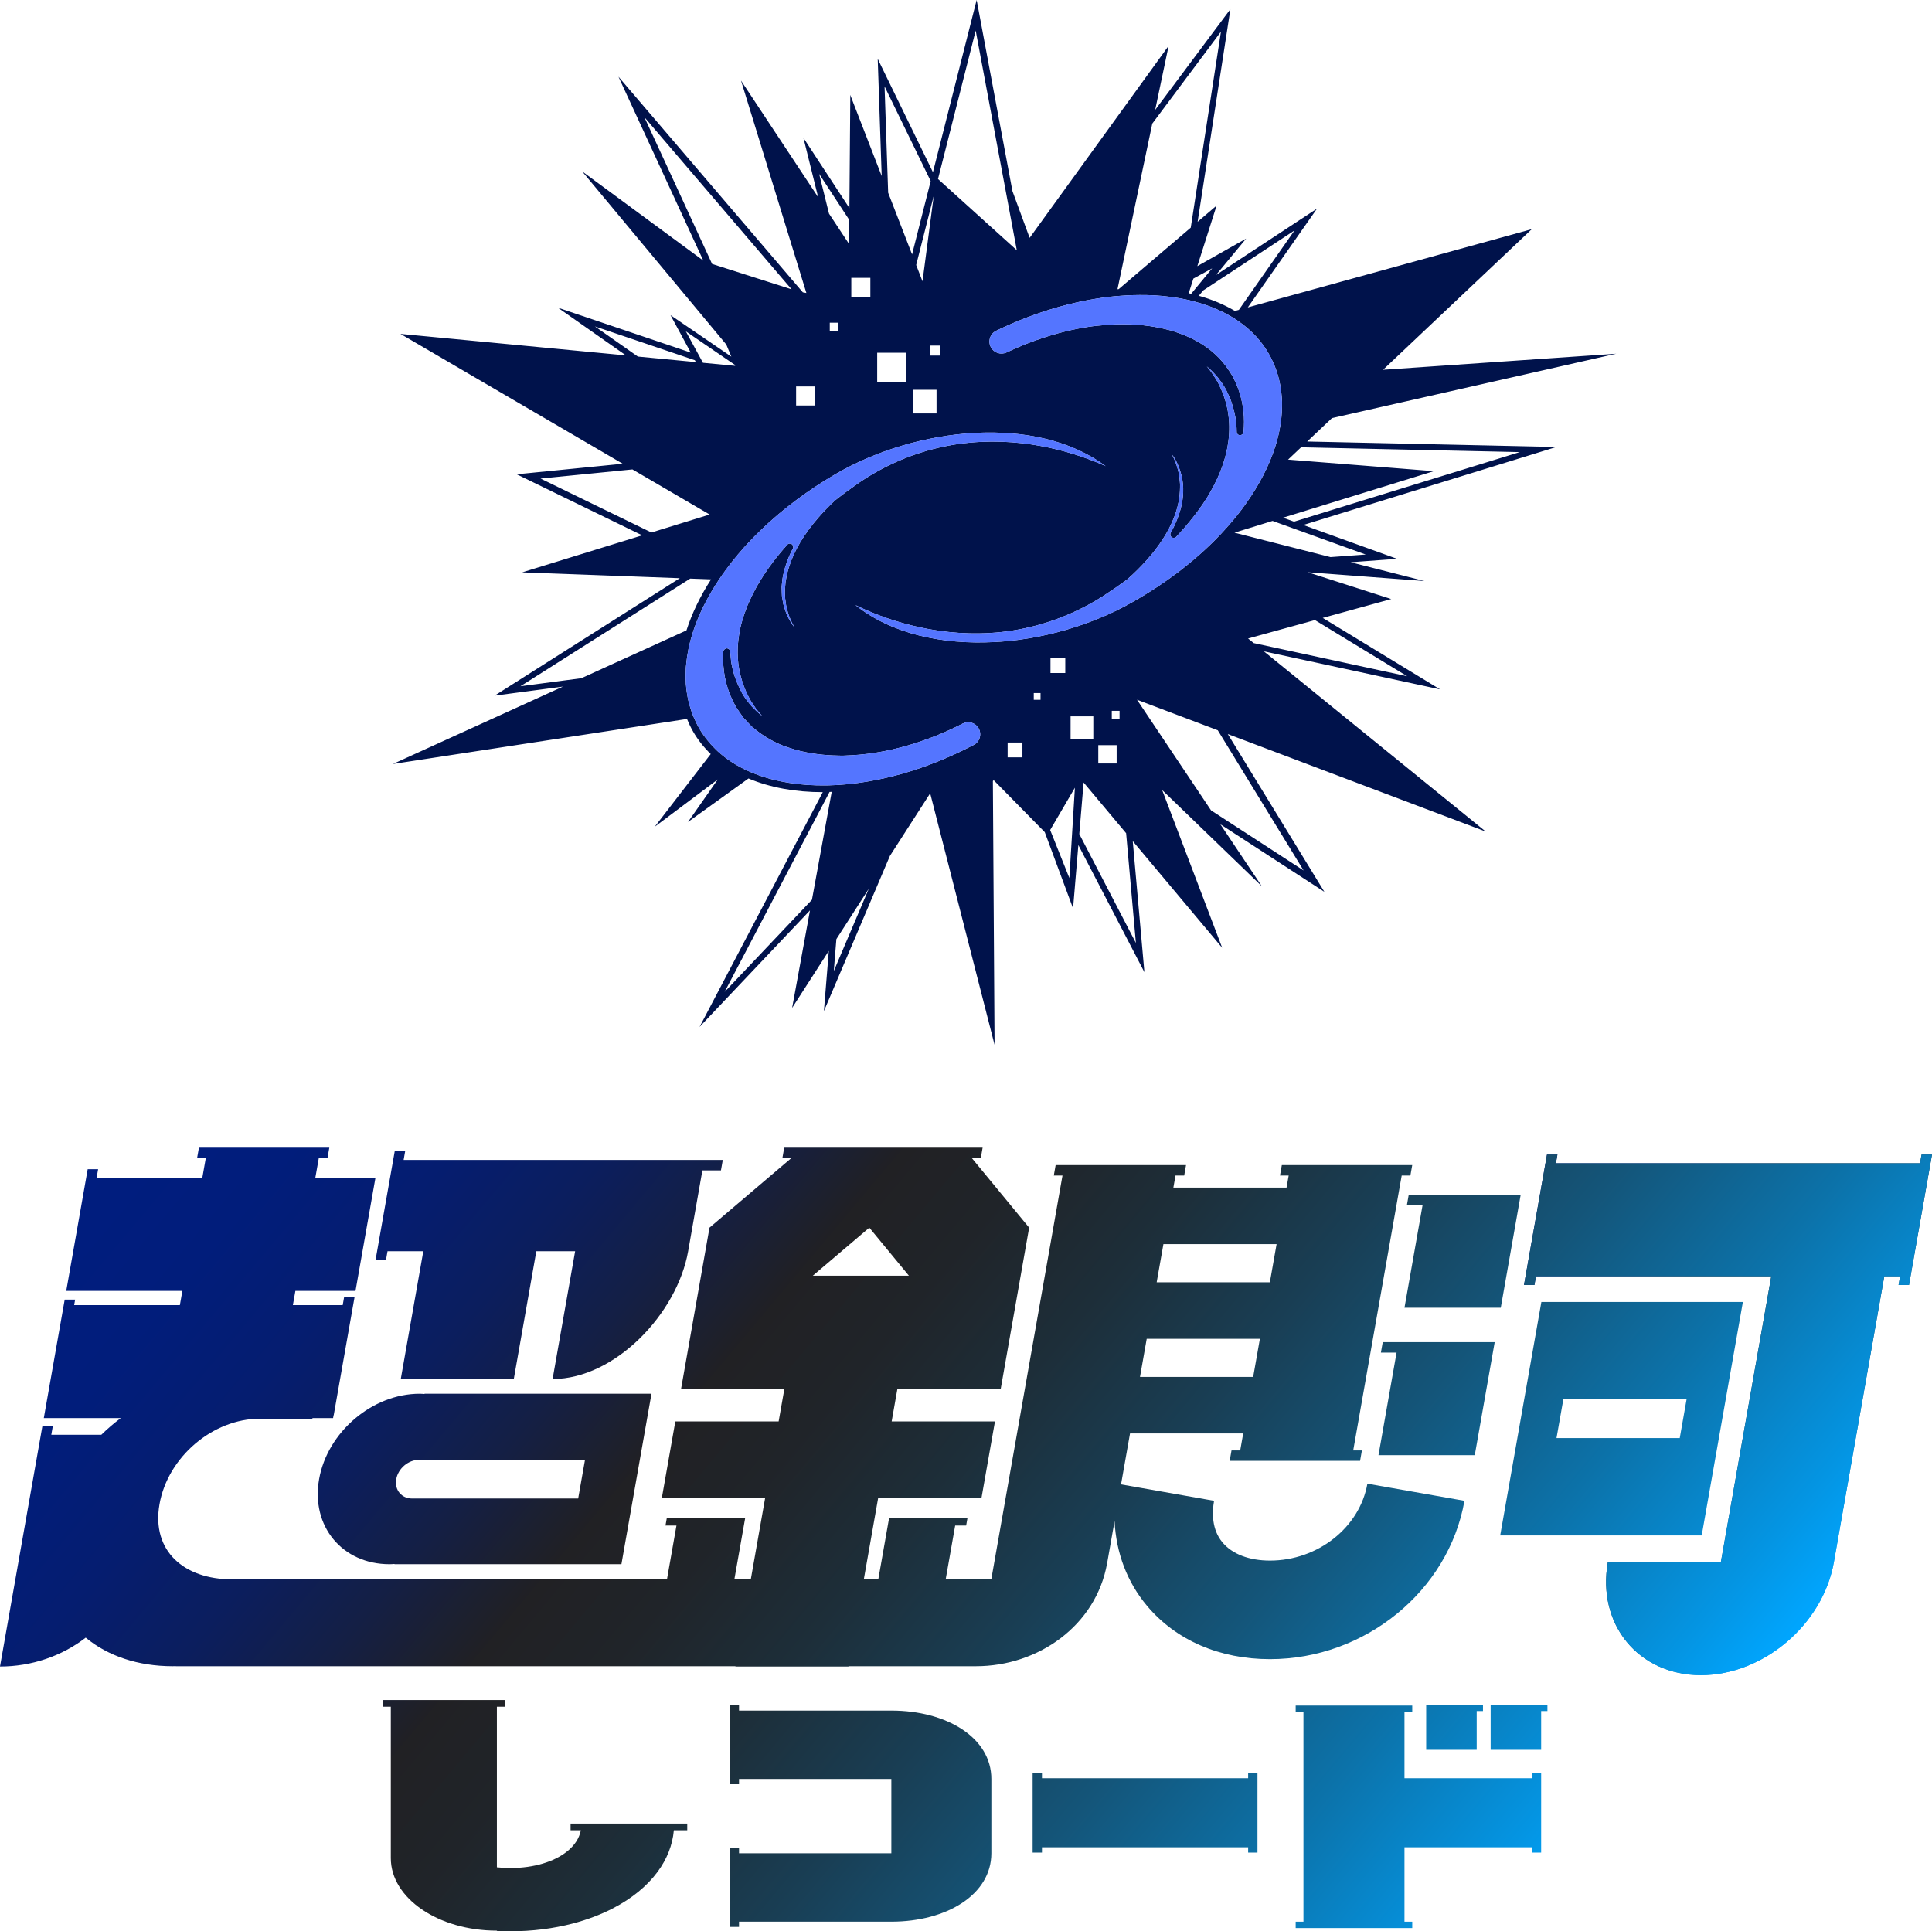
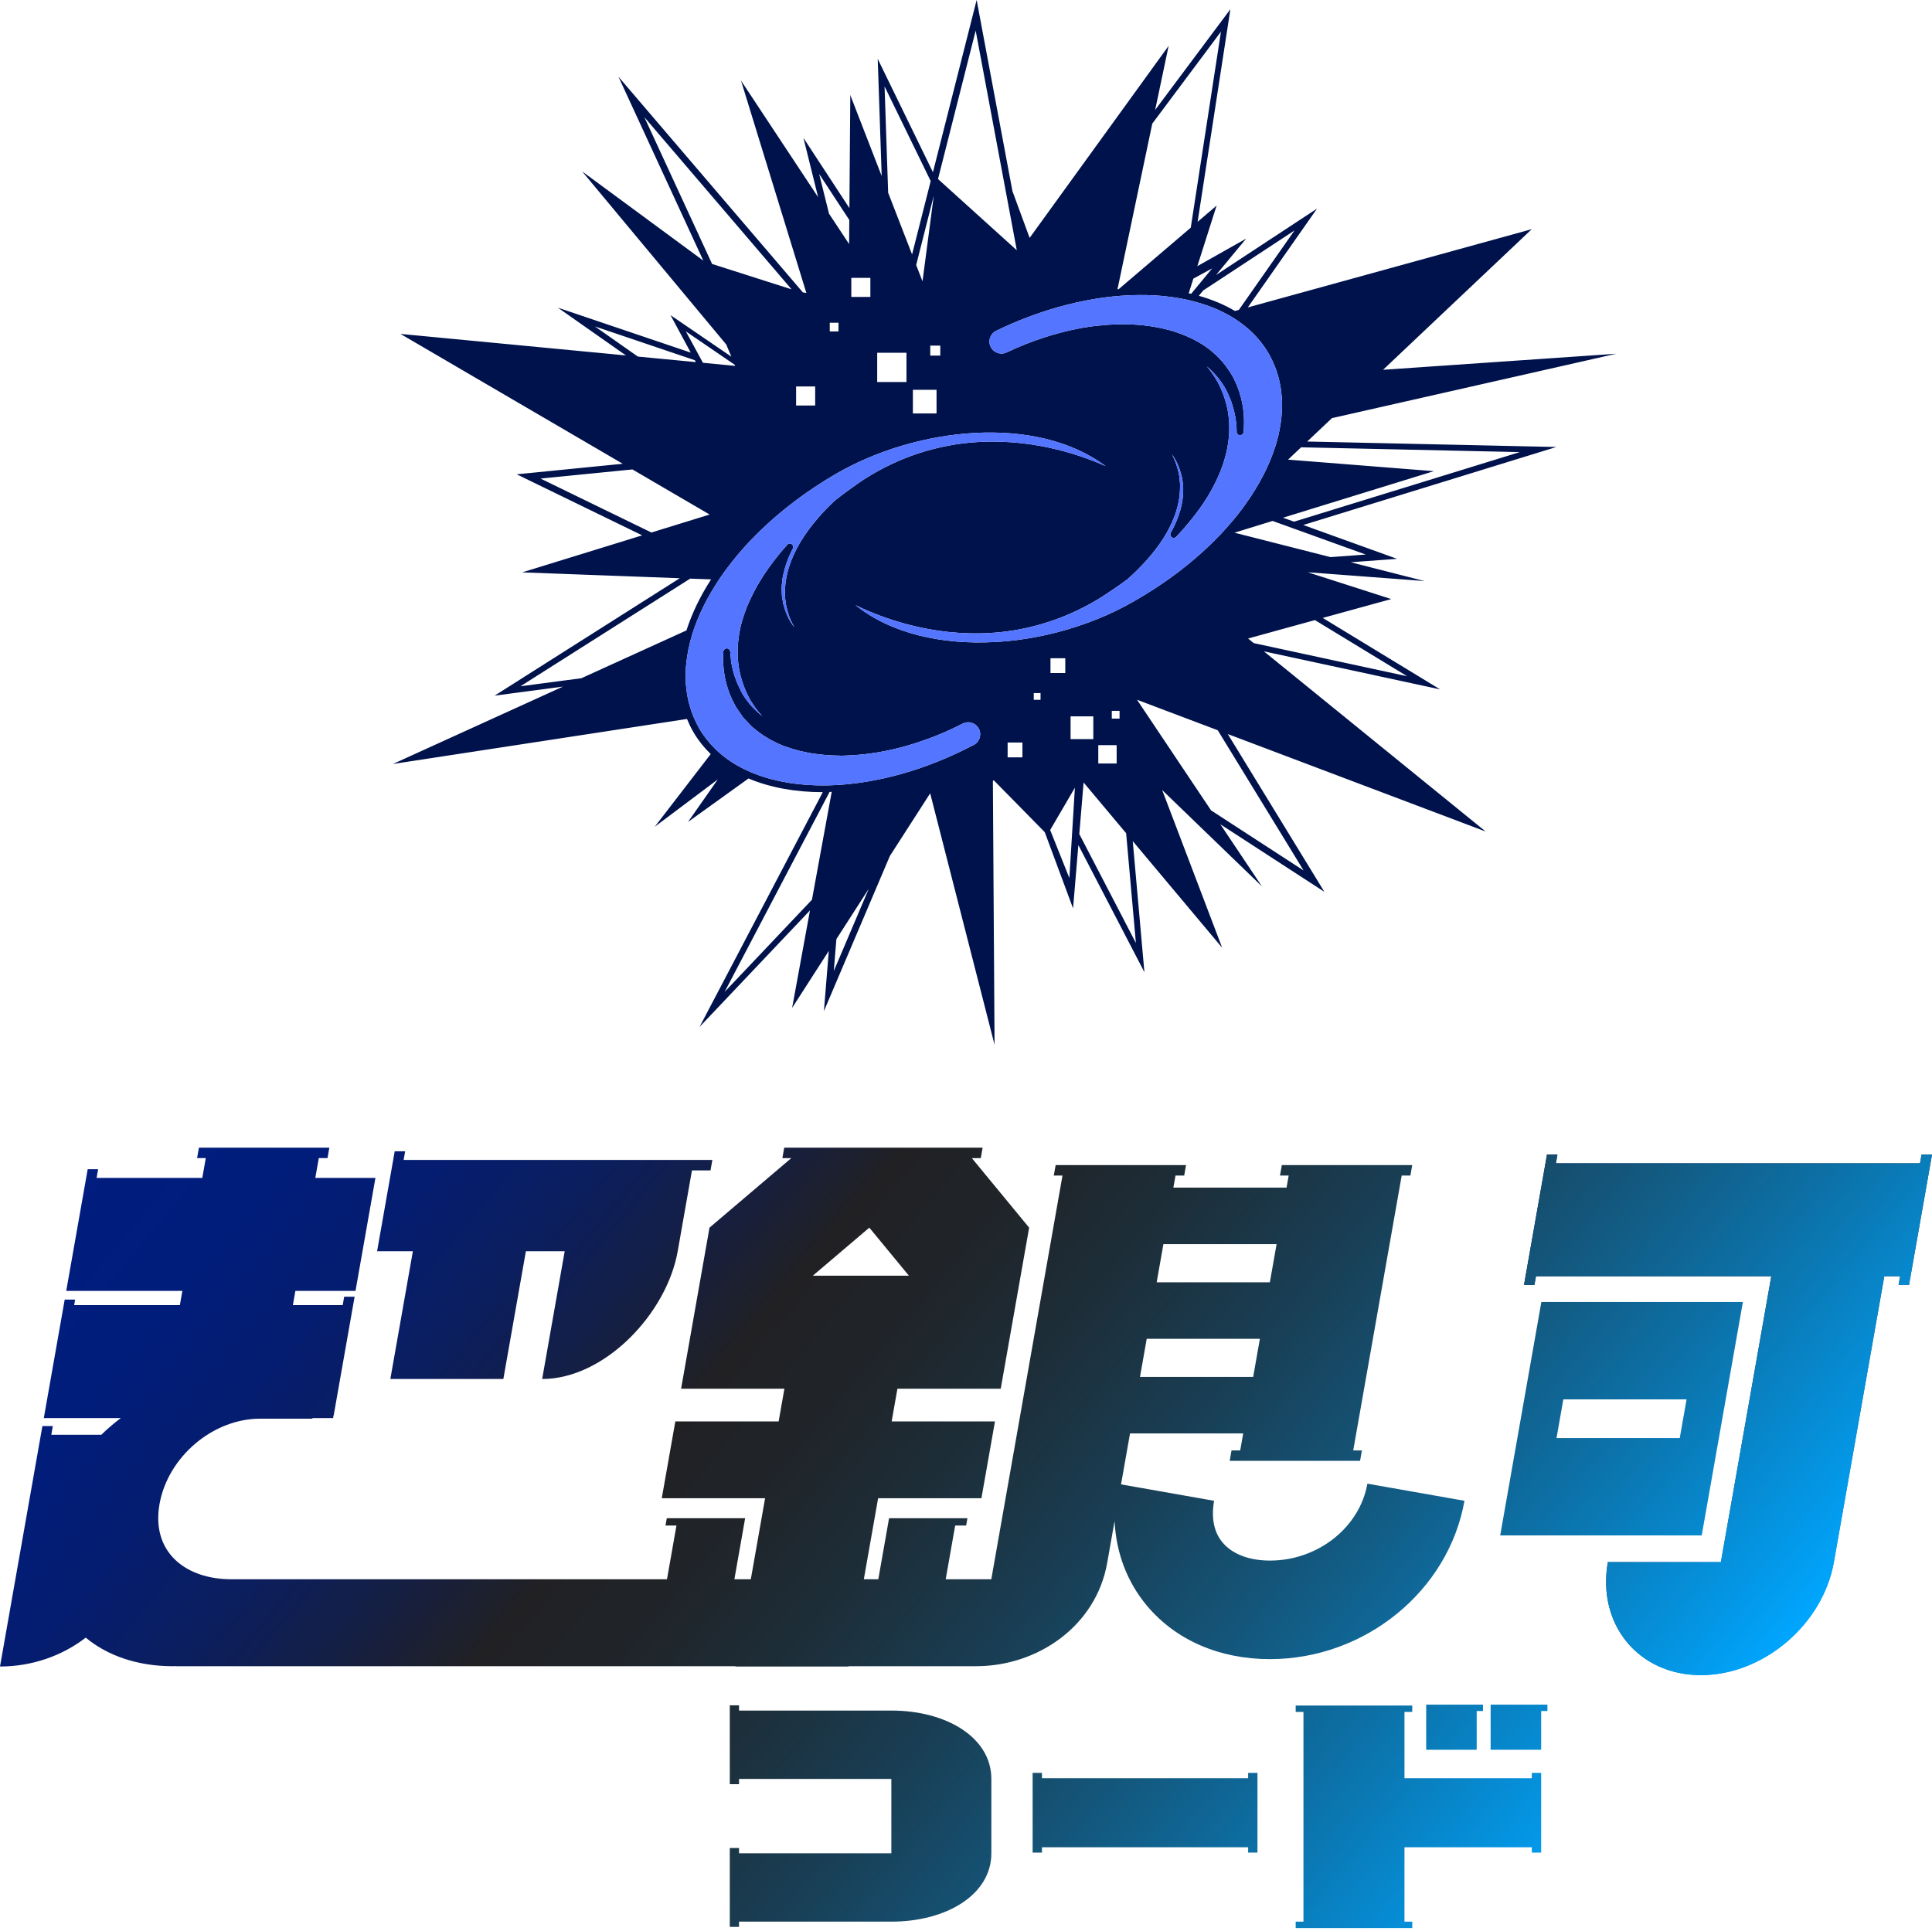
<svg xmlns="http://www.w3.org/2000/svg" xmlns:xlink="http://www.w3.org/1999/xlink" id="_レイヤー_2" data-name="レイヤー 2" viewBox="0 0 683.048 682.872">
  <defs>
    <style>
      .cls-1 {
        fill: url(#_名称未設定グラデーション_80-5);
      }

      .cls-2 {
        fill: url(#_名称未設定グラデーション_80-6);
      }

      .cls-3 {
        fill: url(#_名称未設定グラデーション_80-7);
      }

      .cls-4 {
        fill: url(#_名称未設定グラデーション_80-8);
      }

      .cls-5 {
        fill: url(#_名称未設定グラデーション_80-2);
      }

      .cls-6 {
        fill: url(#_名称未設定グラデーション_80-3);
      }

      .cls-7 {
        fill: url(#_名称未設定グラデーション_80-4);
      }

      .cls-8 {
        fill: url(#_名称未設定グラデーション_80-9);
      }

      .cls-9 {
        fill: #00124b;
      }

      .cls-10 {
        fill: #5475ff;
      }

      .cls-11 {
        fill: url(#_名称未設定グラデーション_80-10);
      }

      .cls-12 {
        fill: url(#_名称未設定グラデーション_80-11);
      }

      .cls-13 {
        fill: url(#_名称未設定グラデーション_80-12);
      }

      .cls-14 {
        fill: url(#_名称未設定グラデーション_80-14);
      }

      .cls-15 {
        fill: url(#_名称未設定グラデーション_80-13);
      }

      .cls-16 {
        fill: url(#_名称未設定グラデーション_80);
      }
    </style>
    <linearGradient id="_名称未設定グラデーション_80" data-name="名称未設定グラデーション 80" x1="538.284" y1="418.55" x2="673.445" y2="531.964" gradientUnits="userSpaceOnUse">
      <stop offset="0" stop-color="#001d7f" />
      <stop offset=".089" stop-color="#011d7b" />
      <stop offset=".166" stop-color="#051d70" />
      <stop offset=".24" stop-color="#0b1e5e" />
      <stop offset=".31" stop-color="#141f45" />
      <stop offset=".379" stop-color="#202025" />
      <stop offset=".381" stop-color="#212124" />
      <stop offset=".447" stop-color="#202429" />
      <stop offset=".531" stop-color="#1d2e39" />
      <stop offset=".626" stop-color="#193e54" />
      <stop offset=".729" stop-color="#145579" />
      <stop offset=".838" stop-color="#0c72a9" />
      <stop offset=".951" stop-color="#0495e3" />
      <stop offset="1" stop-color="#00a6ff" />
    </linearGradient>
    <linearGradient id="_名称未設定グラデーション_80-2" data-name="名称未設定グラデーション 80" x1="-1191.981" y1="310.593" x2="-756.61" y2="675.912" gradientTransform="translate(1309.268)" xlink:href="#_名称未設定グラデーション_80" />
    <linearGradient id="_名称未設定グラデーション_80-3" data-name="名称未設定グラデーション 80" x1="-1191.981" y1="310.593" x2="-756.61" y2="675.912" gradientTransform="translate(1309.268)" xlink:href="#_名称未設定グラデーション_80" />
    <linearGradient id="_名称未設定グラデーション_80-4" data-name="名称未設定グラデーション 80" x1="-1191.981" y1="310.593" x2="-756.61" y2="675.912" gradientTransform="translate(1309.268)" xlink:href="#_名称未設定グラデーション_80" />
    <linearGradient id="_名称未設定グラデーション_80-5" data-name="名称未設定グラデーション 80" x1="-1191.981" y1="310.593" x2="-756.61" y2="675.912" gradientTransform="translate(1309.268)" xlink:href="#_名称未設定グラデーション_80" />
    <linearGradient id="_名称未設定グラデーション_80-6" data-name="名称未設定グラデーション 80" x1="-1191.981" y1="310.593" x2="-756.61" y2="675.912" gradientTransform="translate(1309.268)" xlink:href="#_名称未設定グラデーション_80" />
    <linearGradient id="_名称未設定グラデーション_80-7" data-name="名称未設定グラデーション 80" x1="-1191.981" y1="310.593" x2="-756.61" y2="675.912" gradientTransform="translate(1309.268)" xlink:href="#_名称未設定グラデーション_80" />
    <linearGradient id="_名称未設定グラデーション_80-8" data-name="名称未設定グラデーション 80" x1="-1191.981" y1="310.593" x2="-756.61" y2="675.912" gradientTransform="translate(1309.268)" xlink:href="#_名称未設定グラデーション_80" />
    <linearGradient id="_名称未設定グラデーション_80-9" data-name="名称未設定グラデーション 80" x1="-1191.981" y1="310.593" x2="-756.61" y2="675.912" gradientTransform="translate(1309.268)" xlink:href="#_名称未設定グラデーション_80" />
    <linearGradient id="_名称未設定グラデーション_80-10" data-name="名称未設定グラデーション 80" x1="-1191.981" y1="310.593" x2="-756.61" y2="675.912" gradientTransform="translate(1309.268)" xlink:href="#_名称未設定グラデーション_80" />
    <linearGradient id="_名称未設定グラデーション_80-11" data-name="名称未設定グラデーション 80" x1="-1191.981" y1="310.593" x2="-756.61" y2="675.912" gradientTransform="translate(1309.268)" xlink:href="#_名称未設定グラデーション_80" />
    <linearGradient id="_名称未設定グラデーション_80-12" data-name="名称未設定グラデーション 80" x1="-1191.981" y1="310.593" x2="-756.61" y2="675.912" gradientTransform="translate(1309.268)" xlink:href="#_名称未設定グラデーション_80" />
    <linearGradient id="_名称未設定グラデーション_80-13" data-name="名称未設定グラデーション 80" x1="-1191.981" y1="310.593" x2="-756.61" y2="675.912" gradientTransform="translate(1309.268)" xlink:href="#_名称未設定グラデーション_80" />
    <linearGradient id="_名称未設定グラデーション_80-14" data-name="名称未設定グラデーション 80" x1="-1191.981" y1="310.593" x2="-756.61" y2="675.912" gradientTransform="translate(1309.268)" xlink:href="#_名称未設定グラデーション_80" />
  </defs>
  <g id="Design">
    <g>
      <g>
        <path class="cls-16" d="M679.36,408.244l-.542,3.073h-128.74l.542-3.073h-3.688l-.542,3.073-3.69,20.928-3.897,22.1h3.688l.541-3.073h83.193l-17.822,101.076h-39.954c-3.891,22.066,10.843,39.954,32.909,39.954s43.109-17.888,47-39.954l17.822-101.076h5.593l-.542,3.073h3.688l8.129-46.101h-3.688Z" />
        <g>
          <path class="cls-5" d="M601.632,542.906l14.555-82.541h-71.247l-14.554,82.541h71.245ZM552.707,494.8h43.57l-2.411,13.673h-43.57l2.411-13.673Z" />
          <path class="cls-6" d="M517.753,530.657l-34.319-6.049c-2.732,15.502-17.536,27.191-34.437,27.191-7.355,0-13.315-2.277-16.785-6.412-3.812-4.544-3.728-10.517-2.986-14.729l-32.888-5.799,3.177-18.016h40.014l-1.06,6.006h-3.074l-.65,3.688h46.101l.65-3.688h-3.074l9.51-53.929.974-5.526,2.379-13.495,3.047-17.28.476-2.697h0l.752-4.264h3.073l.65-3.688h-46.101l-.65,3.688h3.073l-.752,4.264h-40.013l.752-4.264h3.074l.65-3.688h-46.101l-.65,3.688h3.073l-24.179,137.127h0l-.993,5.628h-16.121l3.352-19.008h3.879l.456-2.582h-27.708l-3.807,21.59h-5.119l5.054-28.662h36.527l4.787-27.147h-36.526l2.041-11.577h36.527l2.995-16.99h0l1.255-7.119,5.79-32.835-20.253-24.589h3.156l.65-3.688h-70.143l-.65,3.688h3.156l-28.925,24.589-7.045,39.954-2.996,16.99h36.527l-2.042,11.577h-36.527l-4.787,27.147h36.527l-5.054,28.662h-5.808l3.807-21.59h-27.707l-.456,2.582h3.879l-3.352,19.008H81.917c-16.684,0-28.465-9.892-25.523-26.576,2.942-16.684,18.852-30.209,35.536-30.209h18.633c-.07-.072-.145-.139-.215-.211h7.411l.18-1.022h.047l7.387-41.896h-3.688l-.523,2.964h-17.615l.884-5.015h21.257l7.045-39.954h-21.257l1.235-7.001h3.073l.65-3.688h-46.101l-.65,3.688h3.074l-1.235,7.001h-37.371l.542-3.073h-3.688l-7.587,43.028h41.06l-.884,5.015H26.221l.342-1.942h-3.688l-.343,1.942h0l-7.045,39.954h27.22c-2.417,1.806-4.718,3.774-6.877,5.89h-17.693l.542-3.073h-3.688l-.542,3.073-9.103,51.626-.339,1.919h0l-5.008,28.401c11.17,0,21.91-3.702,30.308-10.209,7.764,6.442,18.432,10.102,30.756,10.102.351,0,.698-.029,1.049-.035l.011.035h197.903l-.019.107h39.954l.019-.107h45.068c22.03,0,42.421-14.358,46.36-36.362h.006l2.638-14.964c.541,11.243,4.437,21.592,11.463,29.965,10.206,12.163,25.647,18.86,43.48,18.86,33.57,0,63.131-24.071,68.756-55.99ZM287.36,451.072l19.986-16.99,13.994,16.99h-33.98ZM403.038,486.866l2.379-13.495h40.014l-2.38,13.495h-40.013ZM451.333,439.9l-2.379,13.495h-40.014l2.379-13.495h40.014Z" />
-           <path class="cls-7" d="M219.699,553.074l10.627-60.269h-80.231l-.015.088c-.574-.033-1.139-.088-1.727-.088-16.684,0-32.594,13.525-35.535,30.209-2.942,16.684,8.224,30.06,24.909,30.06.588,0,1.172-.054,1.757-.087l-.015.087h80.231ZM140.089,523.014c.666-3.776,4.266-6.836,8.041-6.836h58.691l-2.411,13.673h-58.691c-3.776,0-6.296-3.061-5.631-6.836Z" />
-           <polygon class="cls-1" points="497.401 426.126 502.942 426.126 496.547 462.392 530.588 462.392 537.633 422.438 503.593 422.438 498.051 422.438 497.401 426.126" />
-           <polygon class="cls-2" points="528.44 474.571 494.4 474.571 488.859 474.571 488.209 478.259 493.75 478.259 487.355 514.525 521.396 514.525 527.79 478.259 528.44 474.571" />
-           <path class="cls-3" d="M255.539,410.143h-112.839l.541-3.073h-3.688l-3.387,19.209-2.845,16.136-.542,3.073h3.688l.542-3.073h12.651l-7.967,45.181h39.955l7.967-45.181h13.721l-7.967,45.181c22.066,0,44.03-23.115,47.921-45.181l5.04-28.584h6.559l.65-3.688Z" />
+           <path class="cls-3" d="M255.539,410.143h-112.839l.541-3.073h-3.688l-3.387,19.209-2.845,16.136-.542,3.073l.542-3.073h12.651l-7.967,45.181h39.955l7.967-45.181h13.721l-7.967,45.181c22.066,0,44.03-23.115,47.921-45.181l5.04-28.584h6.559l.65-3.688Z" />
          <polygon class="cls-4" points="441.274 628.748 368.379 628.748 368.379 626.869 365.082 626.869 365.082 628.748 365.082 653.167 365.082 655.045 368.379 655.045 368.379 653.167 441.274 653.167 441.274 655.045 444.57 655.045 444.57 653.167 444.57 628.748 444.57 626.869 441.274 626.869 441.274 628.748" />
-           <path class="cls-8" d="M205.632,644.777h-3.904v2.367h3.634c-.298,1.43-.832,2.742-1.604,3.944-.888,1.376-2.066,2.624-3.518,3.75-2.177,1.685-4.984,3.093-8.329,4.091-3.343.997-7.213,1.58-11.472,1.58-1.651,0-3.241-.091-4.767-.256v-56.788h2.886v-2.367h-43.272v2.367h2.885v53.539c0,14.161,16.79,25.64,37.502,25.64v.103c1.577.081,3.166.125,4.767.125,7.687,0,15.138-.942,22.005-2.735,5.15-1.344,9.973-3.167,14.317-5.423,6.514-3.381,11.953-7.755,15.728-12.871,3.29-4.446,5.288-9.448,5.747-14.7h4.735v-2.367h-37.34Z" />
          <polygon class="cls-11" points="541.568 628.748 496.544 628.748 496.544 605.312 499.292 605.312 499.292 603.058 496.544 603.058 460.828 603.058 458.08 603.058 458.08 605.312 460.828 605.312 460.828 679.471 458.08 679.471 458.08 681.725 499.292 681.725 499.292 679.471 496.544 679.471 496.544 653.167 541.568 653.167 541.568 655.045 544.866 655.045 544.866 653.167 544.866 628.748 544.866 626.869 541.568 626.869 541.568 628.748" />
          <polygon class="cls-12" points="504.221 604.995 504.221 618.694 522.078 618.694 522.078 604.995 524.298 604.995 524.298 602.741 522.078 602.741 504.221 602.741 504.221 604.995" />
          <polygon class="cls-13" points="527.008 602.741 527.008 604.995 527.008 618.694 544.866 618.694 544.866 604.995 547.085 604.995 547.085 602.741 544.866 602.741 527.008 602.741" />
          <path class="cls-15" d="M315.13,604.833h0s-53.851,0-53.851,0v-1.86h-3.264v27.894h3.264v-1.86h53.851v26.286h-53.851v-1.86h-3.264v27.894h3.264v-1.86h53.851c19.522.001,35.347-9.541,35.358-24.16h0v-26.3h0c0-14.628-15.831-24.176-35.359-24.176Z" />
          <path class="cls-14" d="M679.36,408.244l-.542,3.073h-128.74l.542-3.073h-3.688l-.542,3.073-3.69,20.928-3.897,22.1h3.688l.541-3.073h83.193l-17.822,101.076h-39.954c-3.891,22.066,10.843,39.954,32.909,39.954s43.109-17.888,47-39.954l17.822-101.076h5.593l-.542,3.073h3.688l8.129-46.101h-3.688Z" />
        </g>
      </g>
      <g>
        <path class="cls-9" d="M462.155,156.12l8.75-8.275c49.154-11.13,100.528-22.764,100.493-22.764-.003,0-38.725,2.665-82.421,5.671l52.573-49.723-100.395,27.672,24.482-34.948-35.704,23.466,10.217-12.343.418-.506-17.254,9.736,6.811-21.408-6.71,5.728,11.584-75.177-26.596,35.612,4.76-22.657-49.142,67.902-6.081-16.538L345.392.543l-.103-.543-15.453,60.896-19.523-40.082,1.405,41.435-10.839-27.958-.255-.748-.321,40.038-15.866-24.238-.391-.598,5.205,20.989-27.271-41.244,23.111,75.111-1.25-.226L219.22,27.792l-.569-.667,29.995,65.024-42.835-31.544,50.962,61.225,1.791,4.283-21.511-14.681,7.155,13.248-46.967-15.887,24.063,16.886-79.724-7.612,78.585,45.916-37.054,3.682-.427.043,44.358,21.585-42.429,13.09,55.724,2.071-65.467,41.52,24.157-3.198-60.12,27.362,103.977-15.924c.632,1.543,1.349,3.057,2.195,4.523,1.692,2.93,3.787,5.547,6.199,7.882l-19.254,25.004-.544.706,22.295-16.729-10.534,15.035,21.388-15.374c7.588,3.199,16.517,4.838,26.261,4.84l-43.561,83.001,39.041-41.203-6.317,34.477,12.97-20.161-1.672,20.555-.061.748,23.33-54.873,14.241-22.139,22.76,88.902-.594-93.231.287-.314,18.057,18.378,9.817,26.44.19.51,1.873-22.387,23.35,44.943-4.122-46.341,31.616,37.711-21.214-55.766,35.247,34.035-14.679-21.935,36.333,23.598.449.292-34.148-55.791,91.163,34.461-78.417-63.714,62.32,13.461-41.5-25.268,24.218-6.674-29.52-9.474,41.256,3.104c-.015-.011-10.884-2.779-26.079-6.645l15.841-1.161.569-.042-33.174-11.965,89.491-27.584-88.097-1.932ZM381.577,294.903l1.525-18.222,15.035,17.933,3.454,38.807-20.013-38.518ZM265.762,273.165c-.377-.157-.749-.319-1.119-.484-.933-.418-1.84-.865-2.725-1.334-.481-.256-.964-.512-1.431-.782-.013-.008-.028-.014-.04-.022-.025-.015-.052-.028-.077-.042-.039-.022-.08-.042-.117-.064-.074-.043-.144-.091-.218-.135-.209-.125-.409-.262-.617-.391-.088-.055-.176-.112-.264-.167-.014-.009-.029-.018-.043-.028-.174-.111-.351-.22-.524-.333-.036-.024-.074-.046-.11-.07-.036-.024-.074-.046-.11-.07-.031-.021-.064-.04-.095-.06-.928-.62-1.824-1.27-2.682-1.956-.273-.219-.531-.452-.798-.677-.105-.089-.211-.177-.315-.267-.029-.027-.061-.052-.092-.078s-.063-.052-.092-.079c-.099-.086-.202-.167-.3-.254-.131-.118-.264-.236-.393-.356-.229-.211-.441-.435-.664-.652-.029-.029-.059-.058-.088-.087-.028-.028-.057-.056-.085-.084-2.162-2.136-4.048-4.515-5.579-7.167-.692-1.199-1.282-2.436-1.82-3.689-.142-.33-.293-.656-.424-.989-.131-.331-.25-.667-.37-1.002-.064-.177-.12-.357-.181-.535-.245-.721-.473-1.447-.672-2.183-.011-.039-.02-.079-.031-.118-.011-.039-.02-.078-.029-.118-.08-.297-.156-.595-.227-.894-.071-.3-.156-.595-.219-.897-.008-.04-.013-.08-.021-.12-.008-.039-.014-.08-.021-.119-.112-.546-.202-1.098-.289-1.65-.166-1.053-.298-2.116-.377-3.192-.004-.047-.011-.092-.015-.139-.003-.046-.01-.092-.013-.138-.025-.364-.024-.734-.039-1.101-.014-.366-.028-.733-.033-1.102,0-.048-.003-.097-.004-.145,0-.049-.004-.096-.004-.145-.004-.735.021-1.477.054-2.22.017-.354.015-.704.039-1.059.025-.353.075-.712.107-1.067.324-3.484,1.034-7.04,2.142-10.636.139-.449.301-.901.452-1.351.151-.453.298-.905.462-1.358,1.986-5.518,4.86-11.093,8.531-16.588.227-.339.456-.678.689-1.017.192-.279.372-.561.569-.84.024-.034.046-.068.07-.102.018-.026.035-.052.053-.078.006-.008.013-.016.018-.024.179-.252.372-.503.555-.755.181-.252.37-.503.555-.754.024-.033.047-.066.073-.1.025-.033.049-.067.074-.1,2.554-3.45,5.409-6.855,8.574-10.175,1.098-1.152,2.243-2.291,3.41-3.422,3.79-3.667,7.941-7.213,12.433-10.587,4.423-3.321,9.164-6.479,14.214-9.416,28.446-16.54,70.739-21.239,95.427-2.774-9.761-4.366-27.313-10.235-48.099-8.296-13.876,1.29-27.344,6.146-39.094,14.145-2.935,2.034-5.788,4.143-8.567,6.334-2.092,1.963-4,3.939-5.727,5.918-5.175,5.929-8.694,11.889-10.499,17.657-.336,1.07-.598,2.131-.815,3.187-.071.348-.126.693-.183,1.039-.059.345-.138.693-.183,1.035-.052.389-.068.773-.103,1.16-.035.397-.071.795-.089,1.189-.018.387-.025.772-.025,1.157-.001.65.007,1.298.056,1.939.004.046,0,.093.004.139.004.048.011.095.015.143.032.369.103.731.152,1.097.049.366.086.735.152,1.098.008.048.011.098.02.146.01.048.011.098.021.146.017.087.04.173.059.26.008.043.024.083.032.126s.022.084.032.126c.07.321.159.637.243.955.081.318.146.641.241.956.013.042.02.085.032.127.014.041.021.083.035.124.534,1.7,1.262,3.356,2.188,4.959.036.064.073.127.112.19-.605-.748-1.147-1.54-1.629-2.373-.455-.788-.83-1.6-1.18-2.42-.015-.037-.038-.072-.053-.11-.017-.038-.039-.073-.054-.111-.123-.296-.212-.601-.322-.901-.109-.303-.198-.612-.294-.918-.013-.04-.027-.081-.039-.121s-.027-.08-.038-.121c-.126-.414-.278-.82-.377-1.24-.011-.049-.014-.1-.025-.149-.011-.049-.014-.099-.025-.148-.081-.368-.126-.744-.188-1.116-.061-.372-.144-.739-.187-1.115-.007-.05-.02-.098-.025-.148-.006-.05-.021-.099-.025-.149-.029-.292-.02-.593-.038-.888-.024-.374-.027-.753-.032-1.131-.004-.379-.043-.751-.031-1.134.021-.589.11-1.191.174-1.789.036-.346.057-.689.109-1.038.052-.345.106-.691.172-1.039.046-.243.119-.491.17-.736.63-2.926,1.709-5.93,3.332-8.995.287-.543.123-1.215-.379-1.566-.505-.349-1.188-.269-1.601.188-3.24,3.627-6.033,7.253-8.383,10.854-.223.341-.421.681-.636,1.022-.213.34-.414.679-.621,1.019-.227.374-.466.75-.683,1.123-.021.035-.043.07-.064.105-.02.035-.043.07-.063.105-.155.267-.308.534-.457.801-.153.273-.283.543-.431.815-.02.036-.038.072-.057.108s-.038.072-.057.108c-.745,1.39-1.421,2.773-2.029,4.15-.212.48-.446.962-.642,1.44-.19.462-.346.921-.519,1.381-.778,2.065-1.424,4.115-1.889,6.141-.338,1.479-.568,2.942-.738,4.395-.006.053-.01.106-.017.16-.006.053-.01.106-.015.16-.045.404-.093.81-.124,1.212-.031.395-.064.791-.082,1.184-.001.05.001.099-.001.15-.001.05,0,.099-.001.149-.04,1.107-.033,2.204.028,3.292.018.349.059.694.088,1.04.029.347.049.697.089,1.042.312,2.683.947,5.299,1.894,7.842.036.095.078.189.114.284.014.038.031.077.046.115.014.038.031.077.045.115.114.291.226.582.349.871.121.288.216.582.346.868.017.038.036.075.053.113.018.038.04.075.059.113.445.959.928,1.908,1.467,2.843.06.105.138.199.199.303.021.036.047.069.07.105.022.037.049.072.071.109.067.11.145.213.212.322.105.167.218.328.325.493.102.157.204.314.31.469.077.114.148.232.227.345.024.035.045.071.07.106s.046.072.07.107c.093.13.169.27.264.399.287.387.617.743.923,1.117.222.27.445.54.676.803.229.258.427.537.664.788.003.003.006.006.008.009-.003-.002-.006-.005-.008-.007-.275-.212-.52-.447-.785-.666-.271-.224-.54-.447-.801-.679-.457-.408-.891-.833-1.318-1.266-.001-.001-.001-.002-.003-.003-.029-.029-.057-.058-.085-.088-.029-.029-.057-.058-.085-.087-.216-.223-.442-.438-.65-.668-.022-.025-.047-.047-.07-.072-.187-.209-.363-.428-.544-.643-.027-.032-.052-.067-.078-.099-.027-.031-.05-.064-.077-.096-.028-.033-.054-.068-.081-.101-.914-1.113-1.756-2.279-2.48-3.526-.011-.02-.027-.038-.038-.058-.01-.017-.017-.036-.027-.054-.021-.037-.035-.076-.057-.113-.158-.278-.276-.57-.425-.851-.149-.282-.286-.569-.427-.854-.018-.038-.038-.075-.056-.113-.003-.005-.006-.01-.008-.015-.015-.033-.032-.065-.049-.097-1.264-2.611-2.175-5.335-2.675-8.169-.061-.343-.124-.685-.173-1.031-.049-.343-.061-.694-.099-1.039-.066-.597-.138-1.191-.17-1.796-.003-.047-.011-.092-.014-.139-.001-.047-.011-.092-.013-.139-.006-.108-.027-.213-.031-.322-.008-.236-.1-.443-.225-.626-.195-.287-.498-.483-.859-.523-.038-.004-.071-.023-.11-.024-.033,0-.06.015-.093.018-.102.008-.198.027-.289.055l-.591.414c-.063.081-.12.163-.159.26-.024.056-.031.119-.046.18-.017.07-.046.132-.052.207-.022.328-.018.651-.032.977-.017.385-.035.771-.039,1.153,0,.05-.004.101-.004.152s-.006.102-.006.152c0,.121,0,.242.001.363.001.351.027.698.04,1.047.013.35.017.702.039,1.049.198,2.963.778,5.83,1.717,8.596.014.039.028.077.04.116.014.039.028.077.042.116.089.257.176.515.271.77.014.036.025.072.038.108.11.291.226.58.345.869.015.038.033.075.05.114.015.038.033.076.05.115.487,1.159,1.038,2.299,1.66,3.417.093.169.173.342.271.51.093.162.218.299.314.459.201.332.441.631.653.954.278.42.554.84.852,1.244.025.033.046.07.071.103.025.035.046.073.073.107.194.257.351.543.552.794.195.242.435.447.639.683.027.031.056.059.082.089.028.031.057.059.084.089.268.304.551.594.83.887.24.253.464.52.714.764.248.244.47.51.727.746.212.194.46.355.679.544.262.227.545.436.817.655.271.219.536.442.815.653.703.532,1.427,1.039,2.181,1.52.036.023.075.044.112.068.038.023.077.045.113.068.28.176.566.344.852.513s.558.35.851.512c.038.021.074.047.112.068.039.021.074.047.113.068,1.47.8,3.003,1.53,4.624,2.159.393.152.806.278,1.207.421.403.143.826.262,1.236.395,1.144.37,2.301.719,3.504,1.01.901.218,1.823.408,2.755.582,1.066.198,2.154.356,3.255.496,2.382.302,4.839.479,7.374.509.354.004.697.035,1.054.033.07,0,.137.007.206.006.282-.002.575-.024.858-.029.04,0,.081-.005.12-.006.04,0,.081-.005.121-.006.033,0,.07-.004.105-.005.006,0,.011,0,.017,0,.307-.007.621-.033.93-.044.085-.003.173-.009.259-.012.223-.009.446-.021.67-.031.04-.002.081-.004.121-.006.04-.002.081-.003.121-.006,7.409-.378,15.279-1.866,23.285-4.488,5.337-1.748,10.72-3.945,16.057-6.71,2.034-1.05,4.508-.325,5.643,1.643.583,1.013.728,2.188.402,3.313-.324,1.116-1.066,2.028-2.092,2.568-.512.269-1.025.517-1.537.778-.326.166-.651.332-.978.495-.325.163-.65.335-.976.494-.979.481-1.961.938-2.942,1.39-.586.27-1.172.541-1.757.801-.021.009-.042.018-.063.027-.485.215-.971.42-1.456.629-.066.028-.133.057-.198.086-.151.064-.3.131-.451.194-.04.017-.081.036-.123.053-.04.017-.082.036-.123.054-.527.222-1.053.439-1.579.653-.505.205-1.008.401-1.512.598-.042.016-.082.033-.124.049-.042.016-.084.033-.126.05-.686.267-1.371.531-2.057.785-.052.019-.103.037-.155.056-.052.019-.103.036-.153.055-.395.145-.789.286-1.184.427-.105.037-.209.076-.315.113-.289.102-.58.214-.869.313-.052.018-.103.038-.153.055-.052.018-.105.037-.156.055-8.593,2.942-17.068,4.808-25.134,5.633-.04.004-.081.01-.121.014-.04.004-.082.01-.123.014-.312.031-.622.057-.933.085-.312.028-.621.048-.932.073-.04.003-.081.006-.121.009-.042.003-.081.006-.123.009-.393.031-.789.066-1.18.092-.358.023-.717.045-1.073.064-.338.018-.67.026-1.006.04-.021,0-.042.002-.064.003-.379.016-.76.035-1.138.046-.399.012-.798.024-1.194.03-9.335.143-17.916-1.232-25.239-4.082-.385-.15-.77-.3-1.148-.458ZM329.04,64.028l-6.581,25.933-8.455-21.809-1.273-37.607,16.309,33.483ZM359.676,267.783h-3.434v-5.231h5.232v5.231h-1.798ZM294.78,343.357l.919-11.3,11.458-17.813-12.378,29.113ZM421.131,103.885c-.286-.067-.58-.123-.869-.187l.049-.156,1.6-5.027,6.645-3.624-5.833,7.067-1.591,1.927ZM405.196,104.33c.078.002.155.005.234.007.078.002.155.005.233.007.766.021,1.531.041,2.286.082.778.043,1.547.102,2.313.166.074.006.149.01.223.016.074.006.151.009.225.016,2.198.196,4.343.48,6.426.853.117.021.234.04.351.062.227.042.448.095.674.139.119.023.234.049.353.073.086.017.172.036.258.053.22.045.442.09.663.137.035.008.071.014.107.022.008.002.017.003.027.005.045.01.091.018.135.028.169.037.343.067.512.106.204.047.404.098.607.146.367.088.725.186,1.087.28.045.011.088.022.131.034.043.012.088.022.131.034,4.028,1.058,7.772,2.478,11.164,4.26.446.234.886.472,1.318.718.423.24.84.485,1.251.737.039.025.082.048.123.073.297.184.589.372.88.562.293.191.577.39.863.588,4.744,3.272,8.585,7.386,11.252,12.347.011.02.024.039.035.06.155.29.282.589.428.882.156.313.311.627.457.944.831,1.796,1.511,3.64,2.025,5.532.629,2.31,1.014,4.687,1.186,7.111.039.534.088,1.065.105,1.603.017.58.003,1.166-.004,1.75-.032,2.714-.332,5.479-.886,8.278-.251,1.276-.547,2.556-.902,3.844-.096.345-.194.691-.297,1.037-.103.345-.219.691-.329,1.037-2.154,6.76-5.702,13.618-10.496,20.312-.025.034-.05.068-.074.102-.025.034-.05.069-.075.103-.186.259-.372.517-.562.775-.191.259-.371.519-.565.778-.025.034-.049.068-.074.102-.027.034-.049.068-.075.102-1.777,2.35-3.726,4.67-5.801,6.959-.078.086-.158.172-.236.258-.385.422-.76.846-1.155,1.265-.492.524-1.008,1.041-1.516,1.56-.437.445-.862.894-1.31,1.336-.278.276-.572.546-.855.821s-.572.547-.859.82c-.285.27-.562.542-.851.811-.371.345-.749.687-1.127,1.03-1.529,1.388-3.113,2.756-4.752,4.101-.658.54-1.329,1.074-2.004,1.606-.056.045-.114.089-.172.134s-.114.09-.172.135c-.435.34-.863.683-1.304,1.019-.088.067-.173.137-.261.205-.272.206-.552.407-.827.612-.033.025-.068.05-.102.075-.035.026-.07.051-.105.076-5.397,4.016-11.278,7.785-17.621,11.204-4.377,2.36-9.087,4.4-13.97,6.164-8.832,3.189-18.286,5.351-27.761,6.261-1.529.147-3.052.243-4.578.324-18.382.977-36.36-2.828-49.154-13.06,9.613,4.677,26.95,11.103,47.803,9.846,10.573-.638,20.97-3.353,30.622-7.957,3.05-1.455,6.03-3.088,8.913-4.917,3.007-1.949,5.931-3.963,8.765-6.053,2.555-2.248,4.825-4.522,6.867-6.807,4.508-5.041,7.758-10.134,9.69-15.136,1.384-3.578,2.087-7.104,2.105-10.53v-.129c0-.043.001-.086.001-.129-.003-.326.017-.656.003-.98-.014-.306-.053-.608-.078-.913-.04-.499-.086-.998-.158-1.492-.01-.065-.011-.132-.021-.197-.01-.065-.01-.132-.021-.198-.425-2.651-1.29-5.223-2.61-7.689-.001-.003-.003-.006-.004-.009-.032-.058-.064-.117-.096-.175.04.054.07.117.11.172.526.715,1.013,1.459,1.432,2.244.778,1.454,1.328,2.969,1.757,4.513.015.053.031.105.046.158.014.053.031.105.045.158.107.409.239.813.322,1.228.093.469.131.951.194,1.427.006.044.013.088.018.132.042.343.112.681.139,1.028.025.329.027.663.038.995.001.043-.001.086-.001.129.001.043-.001.086,0,.129.077,3.358-.593,6.857-1.986,10.441-.658,1.697-1.428,3.406-2.416,5.133-.304.533-.165,1.209.329,1.576.488.364,1.177.308,1.604-.135,1.737-1.822,3.317-3.647,4.815-5.473,2.325-2.831,4.388-5.662,6.137-8.482.021-.035.047-.07.068-.105.021-.035.046-.07.068-.104.166-.271.312-.54.473-.811.162-.271.305-.541.462-.811.021-.036.04-.072.061-.108.021-.035.04-.071.061-.106,3.424-5.993,5.53-11.92,6.291-17.674.488-3.694.432-7.316-.199-10.835-.011-.061-.017-.123-.028-.184-.011-.062-.017-.125-.028-.187-.082-.427-.188-.85-.287-1.274-.095-.414-.202-.826-.314-1.237-.015-.054-.027-.109-.042-.164-.015-.054-.027-.109-.042-.163-.603-2.128-1.42-4.214-2.453-6.25-.018-.037-.035-.074-.053-.11-.018-.036-.033-.073-.052-.109-.084-.161-.145-.326-.232-.486-.045-.083-.102-.158-.148-.24-.018-.034-.042-.065-.06-.099-.003-.004-.006-.007-.007-.011-.151-.272-.329-.528-.488-.795,0,0-.001-.002-.001-.003-.021-.035-.043-.068-.063-.103-.022-.036-.045-.071-.066-.106-.142-.233-.28-.469-.43-.698-.799-1.234-1.658-2.43-2.643-3.542,1.227,1.012,2.329,2.118,3.348,3.285.192.22.396.431.58.656.028.033.05.069.077.102.024.029.043.06.066.089.004.004.007.009.01.013.202.252.386.518.579.777.022.028.043.056.064.084.039.054.081.108.12.162.13.178.271.349.396.53.024.035.052.066.075.101.024.035.053.067.075.102.52.767,1.004,1.558,1.442,2.377.409.763.734,1.553,1.075,2.336.02.044.042.088.061.132s.042.088.061.133c.144.34.322.669.453,1.012.145.376.237.767.367,1.147.018.051.032.103.049.154.017.05.032.101.049.151,1.038,3.143,1.622,6.41,1.633,9.795,0,.646.508,1.177,1.155,1.209.586.007,1.205-.449,1.266-1.092.49-4.897-.014-9.606-1.453-14.074-.017-.05-.031-.101-.047-.151-.017-.051-.032-.104-.049-.155-.124-.373-.25-.745-.386-1.114-.133-.356-.28-.707-.425-1.06-.018-.047-.036-.094-.056-.141-.02-.047-.036-.093-.056-.14-.226-.536-.471-1.066-.725-1.594-.066-.134-.131-.269-.198-.402-.018-.037-.035-.074-.053-.11-.018-.036-.035-.073-.053-.109-.12-.235-.222-.475-.347-.709-.017-.031-.039-.057-.056-.087-.006-.012-.015-.022-.022-.035-.152-.281-.35-.527-.51-.801-.014-.022-.029-.043-.042-.066-.008-.013-.017-.025-.025-.039-.021-.036-.046-.07-.067-.105-.155-.258-.322-.505-.484-.757-1.4-2.186-3.066-4.169-5.002-5.929-.258-.234-.53-.455-.796-.682-.266-.226-.522-.463-.796-.681-3.285-2.616-7.179-4.672-11.543-6.181-.842-.292-1.678-.591-2.554-.841-.053-.015-.11-.025-.163-.04-.043-.012-.089-.02-.133-.032s-.089-.02-.131-.032c-.356-.098-.727-.175-1.088-.266-.363-.092-.725-.183-1.094-.268-.045-.01-.088-.022-.133-.033-.043-.01-.086-.022-.13-.032-5.794-1.302-12.191-1.763-18.976-1.327-.099.006-.202.02-.301.027-.1.007-.202.02-.303.027-.89.064-1.787.143-2.688.237-.107.011-.213.017-.321.028-.311.033-.614.045-.925.082-.042.005-.082.006-.124.011-.04.005-.081.006-.123.011-5.703.696-11.616,2.02-17.591,3.93-4.574,1.462-9.181,3.251-13.765,5.441-2.064.985-4.511.181-5.585-1.823-.552-1.032-.656-2.212-.293-3.325.357-1.106,1.13-1.993,2.173-2.499,7.291-3.536,14.629-6.303,21.845-8.348,4.562-1.292,9.073-2.29,13.493-2.997.04-.007.081-.012.121-.019.042-.006.082-.012.124-.019.308-.049.618-.096.926-.141s.618-.098.925-.141c.04-.006.082-.013.123-.019.04-.006.082-.013.123-.019.84-.116,1.672-.209,2.504-.304.365-.041.732-.092,1.096-.129.233-.024.466-.045.699-.067.596-.057,1.184-.099,1.774-.145,3.152-.245,6.238-.337,9.241-.271ZM388.293,263.474h6.494v6.493h-6.494v-6.493ZM376.622,232.744v5.231h-5.232v-5.231h5.232ZM279.855,102.302l-28.094-8.964-23.949-51.905,52.043,60.869ZM259.925,129.367l-2.592-.247-4.537-.433-4.274-.408-.692-1.272-.734-1.35-4.62-8.49,17.286,11.811.162.389ZM250.891,181.935l-20.589,6.352-39.198-19.074,32.489-3.228,27.298,15.95ZM293.361,116.304v-2.192h3.085v3.086h-3.085v-.893ZM300.267,77.785l-.068,8.51-7.104-10.745-3.484-14.046,10.656,16.281ZM307.71,98.252v6.738h-6.738v-6.738h6.738ZM349.186,79.179l-.898-.812-.898-.812-15.761-14.25,13.318-52.477,8.164,43.607,1.151,6.144,1.154,6.164,4.071,21.747-10.299-9.312ZM326.15,99.481l-2.239-5.773,6.215-24.488-3.977,30.261ZM281.461,139.486v-2.842h6.738v6.738h-6.738v-3.896ZM310.128,124.729h10.349v10.349h-10.349v-10.349ZM322.744,137.832h8.365v8.364h-8.365v-8.364ZM329.702,125.744h-.815v-3.544h3.544v3.544h-2.73ZM393.064,251.338h2.751v2.751h-2.751v-2.751ZM401.982,247.417l28.552,10.793,30.345,49.58-32.718-21.252-26.179-39.121ZM436.436,188.353l13.471-4.157,32.94,11.882-12.45.913c-7.946-2.021-32.426-8.247-33.961-8.638ZM386.534,253.301v8.035h-8.035v-8.035h8.035ZM365.481,247.454v-2.396h2.395v2.396h-2.395ZM371.279,293.479l3.815-6.524.622-1.065.623-1.066,3.681-6.296-.732,11.97-.124,2.027-.124,2.026-.974,15.914-6.787-16.985ZM436.611,109.954c-3.823-2.261-8.109-4.056-12.776-5.367l1.565-1.891,32.273-21.21-19.675,28.086-1.386.382ZM395.513,102.238c-.144.011-.287.021-.431.033l12.302-58.559,24.277-32.506-10.677,69.295-25.471,21.737ZM246.024,128.04l-20.511-1.958-15.194-10.663,35.346,11.958.358.664ZM251.389,204.865c-3.85,5.977-6.769,12.045-8.695,18.038l-37.138,16.902-21.562,2.854,60.026-38.068,7.37.274ZM293.292,280.018c.251-.007.505-.018.757-.027l-6.989,38.145-30.877,32.587,37.109-70.705ZM441.251,225.768l23.638-6.514,32.608,19.854-54.245-11.716-2-1.624ZM453.607,183.055l53.325-16.455-51.542-4.081,4.61-4.359,77.316,1.698-79.816,24.6-3.892-1.403Z" />
        <path class="cls-10" d="M265.762,273.165c-.377-.157-.749-.319-1.119-.484-.933-.418-1.84-.865-2.725-1.334-.481-.256-.964-.512-1.431-.782-.013-.008-.028-.014-.04-.022-.025-.015-.052-.028-.077-.042-.039-.022-.08-.042-.117-.064-.074-.043-.144-.091-.218-.135-.209-.125-.409-.262-.617-.391-.088-.055-.176-.112-.264-.167-.014-.009-.029-.018-.043-.028-.174-.111-.351-.22-.524-.333-.036-.024-.074-.046-.11-.07-.036-.024-.074-.046-.11-.07-.031-.021-.064-.04-.095-.06-.928-.62-1.824-1.27-2.682-1.956-.273-.219-.531-.452-.798-.677-.105-.089-.211-.177-.315-.267-.029-.027-.061-.052-.092-.078s-.063-.052-.092-.079c-.099-.086-.202-.167-.3-.254-.131-.118-.264-.236-.393-.356-.229-.211-.441-.435-.664-.652-.029-.029-.059-.058-.088-.087-.028-.028-.057-.056-.085-.084-2.162-2.136-4.048-4.515-5.579-7.167-.692-1.199-1.282-2.436-1.82-3.689-.142-.33-.293-.656-.424-.989-.131-.331-.25-.667-.37-1.002-.064-.177-.12-.357-.181-.535-.245-.721-.473-1.447-.672-2.183-.011-.039-.02-.079-.031-.118-.011-.039-.02-.078-.029-.118-.08-.297-.156-.595-.227-.894-.071-.3-.156-.595-.219-.897-.008-.04-.013-.08-.021-.12-.008-.039-.014-.08-.021-.119-.112-.546-.202-1.098-.289-1.65-.166-1.053-.298-2.116-.377-3.192-.004-.047-.011-.092-.015-.139-.003-.046-.01-.092-.013-.138-.025-.364-.024-.734-.039-1.101-.014-.366-.028-.733-.033-1.102,0-.048-.003-.097-.004-.145,0-.049-.004-.096-.004-.145-.004-.735.021-1.477.054-2.22.017-.354.015-.704.039-1.059.025-.353.075-.712.107-1.067.324-3.484,1.034-7.04,2.142-10.636.139-.449.301-.901.452-1.351.151-.453.298-.905.462-1.358,1.986-5.518,4.86-11.093,8.531-16.588.227-.339.456-.678.689-1.017.192-.279.372-.561.569-.84.024-.034.046-.068.07-.102.018-.026.035-.052.053-.078.006-.008.013-.016.018-.024.179-.252.372-.503.555-.755.181-.252.37-.503.555-.754.024-.033.047-.066.073-.1.025-.033.049-.067.074-.1,2.554-3.45,5.409-6.855,8.574-10.175,1.098-1.152,2.243-2.291,3.41-3.422,3.79-3.667,7.941-7.213,12.433-10.587,4.423-3.321,9.164-6.479,14.214-9.416,28.446-16.54,70.739-21.239,95.427-2.774-9.761-4.366-27.313-10.235-48.099-8.296-13.876,1.29-27.344,6.146-39.094,14.145-2.935,2.034-5.788,4.143-8.567,6.334-2.092,1.963-4,3.939-5.727,5.918-5.175,5.929-8.694,11.889-10.499,17.657-.336,1.07-.598,2.131-.815,3.187-.071.348-.126.693-.183,1.039-.059.345-.138.693-.183,1.035-.052.389-.068.773-.103,1.16-.035.397-.071.795-.089,1.189-.018.387-.025.772-.025,1.157-.001.65.007,1.298.056,1.939.004.046,0,.093.004.139.004.048.011.095.015.143.032.369.103.731.152,1.097.049.366.086.735.152,1.098.008.048.011.098.02.146.01.048.011.098.021.146.017.087.04.173.059.26.008.043.024.083.032.126s.022.084.032.126c.07.321.159.637.243.955.081.318.146.641.241.956.013.042.02.085.032.127.014.041.021.083.035.124.534,1.7,1.262,3.356,2.188,4.959.036.064.073.127.112.19-.605-.748-1.147-1.54-1.629-2.373-.455-.788-.83-1.6-1.18-2.42-.015-.037-.038-.072-.053-.11-.017-.038-.039-.073-.054-.111-.123-.296-.212-.601-.322-.901-.109-.303-.198-.612-.294-.918-.013-.04-.027-.081-.039-.121s-.027-.08-.038-.121c-.126-.414-.278-.82-.377-1.24-.011-.049-.014-.1-.025-.149-.011-.049-.014-.099-.025-.148-.081-.368-.126-.744-.188-1.116-.061-.372-.144-.739-.187-1.115-.007-.05-.02-.098-.025-.148-.006-.05-.021-.099-.025-.149-.029-.292-.02-.593-.038-.888-.024-.374-.027-.753-.032-1.131-.004-.379-.043-.751-.031-1.134.021-.589.11-1.191.174-1.789.036-.346.057-.689.109-1.038.052-.345.106-.691.172-1.039.046-.243.119-.491.17-.736.63-2.926,1.709-5.93,3.332-8.995.287-.543.123-1.215-.379-1.566-.505-.349-1.188-.269-1.601.188-3.24,3.627-6.033,7.253-8.383,10.854-.223.341-.421.681-.636,1.022-.213.34-.414.679-.621,1.019-.227.374-.466.75-.683,1.123-.021.035-.043.07-.064.105-.02.035-.043.07-.063.105-.155.267-.308.534-.457.801-.153.273-.283.543-.431.815-.02.036-.038.072-.057.108s-.038.072-.057.108c-.745,1.39-1.421,2.773-2.029,4.15-.212.48-.446.962-.642,1.44-.19.462-.346.921-.519,1.381-.778,2.065-1.424,4.115-1.889,6.141-.338,1.479-.568,2.942-.738,4.395-.006.053-.01.106-.017.16-.006.053-.01.106-.015.16-.045.404-.093.81-.124,1.212-.031.395-.064.791-.082,1.184-.001.05.001.099-.001.15-.001.05,0,.099-.001.149-.04,1.107-.033,2.204.028,3.292.018.349.059.694.088,1.04.029.347.049.697.089,1.042.312,2.683.947,5.299,1.894,7.842.036.095.078.189.114.284.014.038.031.077.046.115.014.038.031.077.045.115.114.291.226.582.349.871.121.288.216.582.346.868.017.038.036.075.053.113.018.038.04.075.059.113.445.959.928,1.908,1.467,2.843.06.105.138.199.199.303.021.036.047.069.07.105.022.037.049.072.071.109.067.11.145.213.212.322.105.167.218.328.325.493.102.157.204.314.31.469.077.114.148.232.227.345.024.035.045.071.07.106s.046.072.07.107c.093.13.169.27.264.399.287.387.617.743.923,1.117.222.27.445.54.676.803.229.258.427.537.664.788.003.003.006.006.008.009-.003-.002-.006-.005-.008-.007-.275-.212-.52-.447-.785-.666-.271-.224-.54-.447-.801-.679-.457-.408-.891-.833-1.318-1.266-.001-.001-.001-.002-.003-.003-.029-.029-.057-.058-.085-.088-.029-.029-.057-.058-.085-.087-.216-.223-.442-.438-.65-.668-.022-.025-.047-.047-.07-.072-.187-.209-.363-.428-.544-.643-.027-.032-.052-.067-.078-.099-.027-.031-.05-.064-.077-.096-.028-.033-.054-.068-.081-.101-.914-1.113-1.756-2.279-2.48-3.526-.011-.02-.027-.038-.038-.058-.01-.017-.017-.036-.027-.054-.021-.037-.035-.076-.057-.113-.158-.278-.276-.57-.425-.851-.149-.282-.286-.569-.427-.854-.018-.038-.038-.075-.056-.113-.003-.005-.006-.01-.008-.015-.015-.033-.032-.065-.049-.097-1.264-2.611-2.175-5.335-2.675-8.169-.061-.343-.124-.685-.173-1.031-.049-.343-.061-.694-.099-1.039-.066-.597-.138-1.191-.17-1.796-.003-.047-.011-.092-.014-.139-.001-.047-.011-.092-.013-.139-.006-.108-.027-.213-.031-.322-.008-.236-.1-.443-.225-.626-.195-.287-.498-.483-.859-.523-.038-.004-.071-.023-.11-.024-.033,0-.06.015-.093.018-.102.008-.198.027-.289.055l-.591.414c-.063.081-.12.163-.159.26-.024.056-.031.119-.046.18-.017.07-.046.132-.052.207-.022.328-.018.651-.032.977-.017.385-.035.771-.039,1.153,0,.05-.004.101-.004.152s-.006.102-.006.152c0,.121,0,.242.001.363.001.351.027.698.04,1.047.013.35.017.702.039,1.049.198,2.963.778,5.83,1.717,8.596.014.039.028.077.04.116.014.039.028.077.042.116.089.257.176.515.271.77.014.036.025.072.038.108.11.291.226.58.345.869.015.038.033.075.05.114.015.038.033.076.05.115.487,1.159,1.038,2.299,1.66,3.417.093.169.173.342.271.51.093.162.218.299.314.459.201.332.441.631.653.954.278.42.554.84.852,1.244.025.033.046.07.071.103.025.035.046.073.073.107.194.257.351.543.552.794.195.242.435.447.639.683.027.031.056.059.082.089.028.031.057.059.084.089.268.304.551.594.83.887.24.253.464.52.714.764.248.244.47.51.727.746.212.194.46.355.679.544.262.227.545.436.817.655.271.219.536.442.815.653.703.532,1.427,1.039,2.181,1.52.036.023.075.044.112.068.038.023.077.045.113.068.28.176.566.344.852.513s.558.35.851.512c.038.021.074.047.112.068.039.021.074.047.113.068,1.47.8,3.003,1.53,4.624,2.159.393.152.806.278,1.207.421.403.143.826.262,1.236.395,1.144.37,2.301.719,3.504,1.01.901.218,1.823.408,2.755.582,1.066.198,2.154.356,3.255.496,2.382.302,4.839.479,7.374.509.354.004.697.035,1.054.033.07,0,.137.007.206.006.282-.002.575-.024.858-.029.04,0,.081-.005.12-.006.04,0,.081-.005.121-.006.033,0,.07-.004.105-.005.006,0,.011,0,.017,0,.307-.007.621-.033.93-.044.085-.003.173-.009.259-.012.223-.009.446-.021.67-.031.04-.002.081-.004.121-.006.04-.002.081-.003.121-.006,7.409-.378,15.279-1.866,23.285-4.488,5.337-1.748,10.72-3.945,16.057-6.71,2.034-1.05,4.508-.325,5.643,1.643.583,1.013.728,2.188.402,3.313-.324,1.116-1.066,2.028-2.092,2.568-.512.269-1.025.517-1.537.778-.326.166-.651.332-.978.495-.325.163-.65.335-.976.494-.979.481-1.961.938-2.942,1.39-.586.27-1.172.541-1.757.801-.021.009-.042.018-.063.027-.485.215-.971.42-1.456.629-.066.028-.133.057-.198.086-.151.064-.3.131-.451.194-.04.017-.081.036-.123.053-.04.017-.082.036-.123.054-.527.222-1.053.439-1.579.653-.505.205-1.008.401-1.512.598-.042.016-.082.033-.124.049-.042.016-.084.033-.126.05-.686.267-1.371.531-2.057.785-.052.019-.103.037-.155.056-.052.019-.103.036-.153.055-.395.145-.789.286-1.184.427-.105.037-.209.076-.315.113-.289.102-.58.214-.869.313-.052.018-.103.038-.153.055-.052.018-.105.037-.156.055-8.593,2.942-17.068,4.808-25.134,5.633-.04.004-.081.01-.121.014-.04.004-.082.01-.123.014-.312.031-.622.057-.933.085-.312.028-.621.048-.932.073-.04.003-.081.006-.121.009-.042.003-.081.006-.123.009-.393.031-.789.066-1.18.092-.358.023-.717.045-1.073.064-.338.018-.67.026-1.006.04-.021,0-.042.002-.064.003-.379.016-.76.035-1.138.046-.399.012-.798.024-1.194.03-9.335.143-17.916-1.232-25.239-4.082-.385-.15-.77-.3-1.148-.458Z" />
        <path class="cls-10" d="M405.196,104.33c.078.002.155.005.234.007.078.002.155.005.233.007.766.021,1.531.041,2.286.082.778.043,1.547.102,2.313.166.074.006.149.01.223.016.074.006.151.009.225.016,2.198.196,4.343.48,6.426.853.117.021.234.04.351.062.227.042.448.095.674.139.119.023.234.049.353.073.086.017.172.036.258.053.22.045.442.09.663.137.035.008.071.014.107.022.008.002.017.003.027.005.045.01.091.018.135.028.169.037.343.067.512.106.204.047.404.098.607.146.367.088.725.186,1.087.28.045.011.088.022.131.034.043.012.088.022.131.034,4.028,1.058,7.772,2.478,11.164,4.26.446.234.886.472,1.318.718.423.24.84.485,1.251.737.039.025.082.048.123.073.297.184.589.372.88.562.293.191.577.39.863.588,4.744,3.272,8.585,7.386,11.252,12.347.011.02.024.039.035.06.155.29.282.589.428.882.156.313.311.627.457.944.831,1.796,1.511,3.64,2.025,5.532.629,2.31,1.014,4.687,1.186,7.111.039.534.088,1.065.105,1.603.017.58.003,1.166-.004,1.75-.032,2.714-.332,5.479-.886,8.278-.251,1.276-.547,2.556-.902,3.844-.096.345-.194.691-.297,1.037-.103.345-.219.691-.329,1.037-2.154,6.76-5.702,13.618-10.496,20.312-.025.034-.05.068-.074.102-.025.034-.05.069-.075.103-.186.259-.372.517-.562.775-.191.259-.371.519-.565.778-.025.034-.049.068-.074.102-.027.034-.049.068-.075.102-1.777,2.35-3.726,4.67-5.801,6.959-.078.086-.158.172-.236.258-.385.422-.76.846-1.155,1.265-.492.524-1.008,1.041-1.516,1.56-.437.445-.862.894-1.31,1.336-.278.276-.572.546-.855.821s-.572.547-.859.82c-.285.27-.562.542-.851.811-.371.345-.749.687-1.127,1.03-1.529,1.388-3.113,2.756-4.752,4.101-.658.54-1.329,1.074-2.004,1.606-.056.045-.114.089-.172.134s-.114.09-.172.135c-.435.34-.863.683-1.304,1.019-.088.067-.173.137-.261.205-.272.206-.552.407-.827.612-.033.025-.068.05-.102.075-.035.026-.07.051-.105.076-5.397,4.016-11.278,7.785-17.621,11.204-4.377,2.36-9.087,4.4-13.97,6.164-8.832,3.189-18.286,5.351-27.761,6.261-1.529.147-3.052.243-4.578.324-18.382.977-36.36-2.828-49.154-13.06,9.613,4.677,26.95,11.103,47.803,9.846,10.573-.638,20.97-3.353,30.622-7.957,3.05-1.455,6.03-3.088,8.913-4.917,3.007-1.949,5.931-3.963,8.765-6.053,2.555-2.248,4.825-4.522,6.867-6.807,4.508-5.041,7.758-10.134,9.69-15.136,1.384-3.578,2.087-7.104,2.105-10.53v-.129c0-.043.001-.086.001-.129-.003-.326.017-.656.003-.98-.014-.306-.053-.608-.078-.913-.04-.499-.086-.998-.158-1.492-.01-.065-.011-.132-.021-.197-.01-.065-.01-.132-.021-.198-.425-2.651-1.29-5.223-2.61-7.689-.001-.003-.003-.006-.004-.009-.032-.058-.064-.117-.096-.175.04.054.07.117.11.172.526.715,1.013,1.459,1.432,2.244.778,1.454,1.328,2.969,1.757,4.513.015.053.031.105.046.158.014.053.031.105.045.158.107.409.239.813.322,1.228.093.469.131.951.194,1.427.006.044.013.088.018.132.042.343.112.681.139,1.028.025.329.027.663.038.995.001.043-.001.086-.001.129.001.043-.001.086,0,.129.077,3.358-.593,6.857-1.986,10.441-.658,1.697-1.428,3.406-2.416,5.133-.304.533-.165,1.209.329,1.576.488.364,1.177.308,1.604-.135,1.737-1.822,3.317-3.647,4.815-5.473,2.325-2.831,4.388-5.662,6.137-8.482.021-.035.047-.07.068-.105.021-.035.046-.07.068-.104.166-.271.312-.54.473-.811.162-.271.305-.541.462-.811.021-.036.04-.072.061-.108.021-.035.04-.071.061-.106,3.424-5.993,5.53-11.92,6.291-17.674.488-3.694.432-7.316-.199-10.835-.011-.061-.017-.123-.028-.184-.011-.062-.017-.125-.028-.187-.082-.427-.188-.85-.287-1.274-.095-.414-.202-.826-.314-1.237-.015-.054-.027-.109-.042-.164-.015-.054-.027-.109-.042-.163-.603-2.128-1.42-4.214-2.453-6.25-.018-.037-.035-.074-.053-.11-.018-.036-.033-.073-.052-.109-.084-.161-.145-.326-.232-.486-.045-.083-.102-.158-.148-.24-.018-.034-.042-.065-.06-.099-.003-.004-.006-.007-.007-.011-.151-.272-.329-.528-.488-.795,0,0-.001-.002-.001-.003-.021-.035-.043-.068-.063-.103-.022-.036-.045-.071-.066-.106-.142-.233-.28-.469-.43-.698-.799-1.234-1.658-2.43-2.643-3.542,1.227,1.012,2.329,2.118,3.348,3.285.192.22.396.431.58.656.028.033.05.069.077.102.024.029.043.06.066.089.004.004.007.009.01.013.202.252.386.518.579.777.022.028.043.056.064.084.039.054.081.108.12.162.13.178.271.349.396.53.024.035.052.066.075.101.024.035.053.067.075.102.52.767,1.004,1.558,1.442,2.377.409.763.734,1.553,1.075,2.336.02.044.042.088.061.132s.042.088.061.133c.144.34.322.669.453,1.012.145.376.237.767.367,1.147.018.051.032.103.049.154.017.05.032.101.049.151,1.038,3.143,1.622,6.41,1.633,9.795,0,.646.508,1.177,1.155,1.209.586.007,1.205-.449,1.266-1.092.49-4.897-.014-9.606-1.453-14.074-.017-.05-.031-.101-.047-.151-.017-.051-.032-.104-.049-.155-.124-.373-.25-.745-.386-1.114-.133-.356-.28-.707-.425-1.06-.018-.047-.036-.094-.056-.141-.02-.047-.036-.093-.056-.14-.226-.536-.471-1.066-.725-1.594-.066-.134-.131-.269-.198-.402-.018-.037-.035-.074-.053-.11-.018-.036-.035-.073-.053-.109-.12-.235-.222-.475-.347-.709-.017-.031-.039-.057-.056-.087-.006-.012-.015-.022-.022-.035-.152-.281-.35-.527-.51-.801-.014-.022-.029-.043-.042-.066-.008-.013-.017-.025-.025-.039-.021-.036-.046-.07-.067-.105-.155-.258-.322-.505-.484-.757-1.4-2.186-3.066-4.169-5.002-5.929-.258-.234-.53-.455-.796-.682-.266-.226-.522-.463-.796-.681-3.285-2.616-7.179-4.672-11.543-6.181-.842-.292-1.678-.591-2.554-.841-.053-.015-.11-.025-.163-.04-.043-.012-.089-.02-.133-.032s-.089-.02-.131-.032c-.356-.098-.727-.175-1.088-.266-.363-.092-.725-.183-1.094-.268-.045-.01-.088-.022-.133-.033-.043-.01-.086-.022-.13-.032-5.794-1.302-12.191-1.763-18.976-1.327-.099.006-.202.02-.301.027-.1.007-.202.02-.303.027-.89.064-1.787.143-2.688.237-.107.011-.213.017-.321.028-.311.033-.614.045-.925.082-.042.005-.082.006-.124.011-.04.005-.081.006-.123.011-5.703.696-11.616,2.02-17.591,3.93-4.574,1.462-9.181,3.251-13.765,5.441-2.064.985-4.511.181-5.585-1.823-.552-1.032-.656-2.212-.293-3.325.357-1.106,1.13-1.993,2.173-2.499,7.291-3.536,14.629-6.303,21.845-8.348,4.562-1.292,9.073-2.29,13.493-2.997.04-.007.081-.012.121-.019.042-.006.082-.012.124-.019.308-.049.618-.096.926-.141s.618-.098.925-.141c.04-.006.082-.013.123-.019.04-.006.082-.013.123-.019.84-.116,1.672-.209,2.504-.304.365-.041.732-.092,1.096-.129.233-.024.466-.045.699-.067.596-.057,1.184-.099,1.774-.145,3.152-.245,6.238-.337,9.241-.271Z" />
      </g>
    </g>
  </g>
</svg>